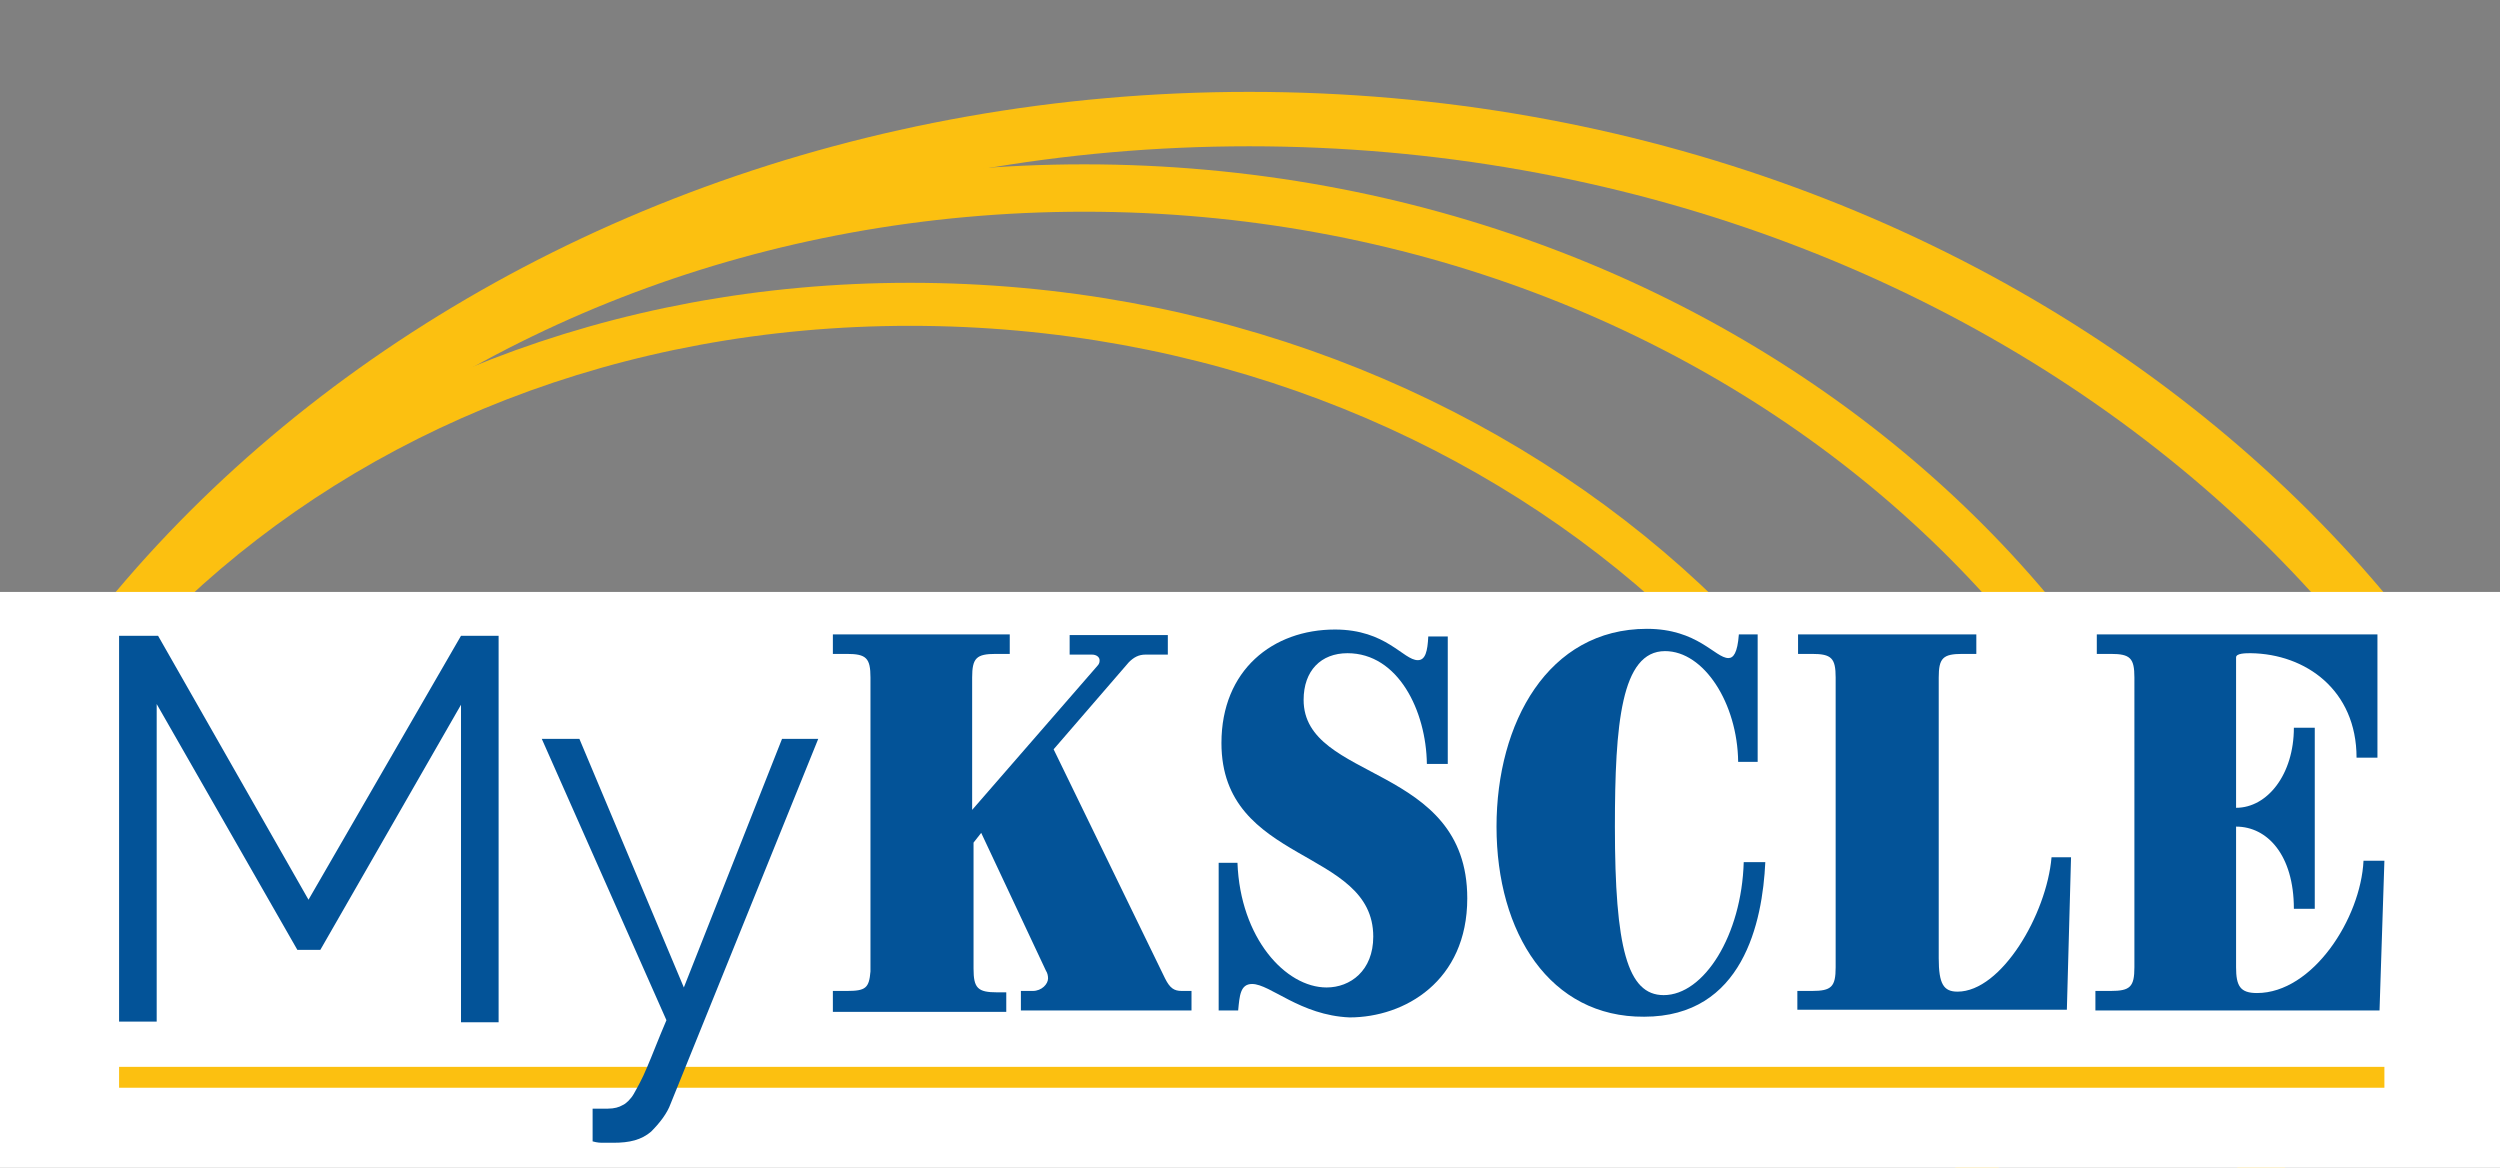
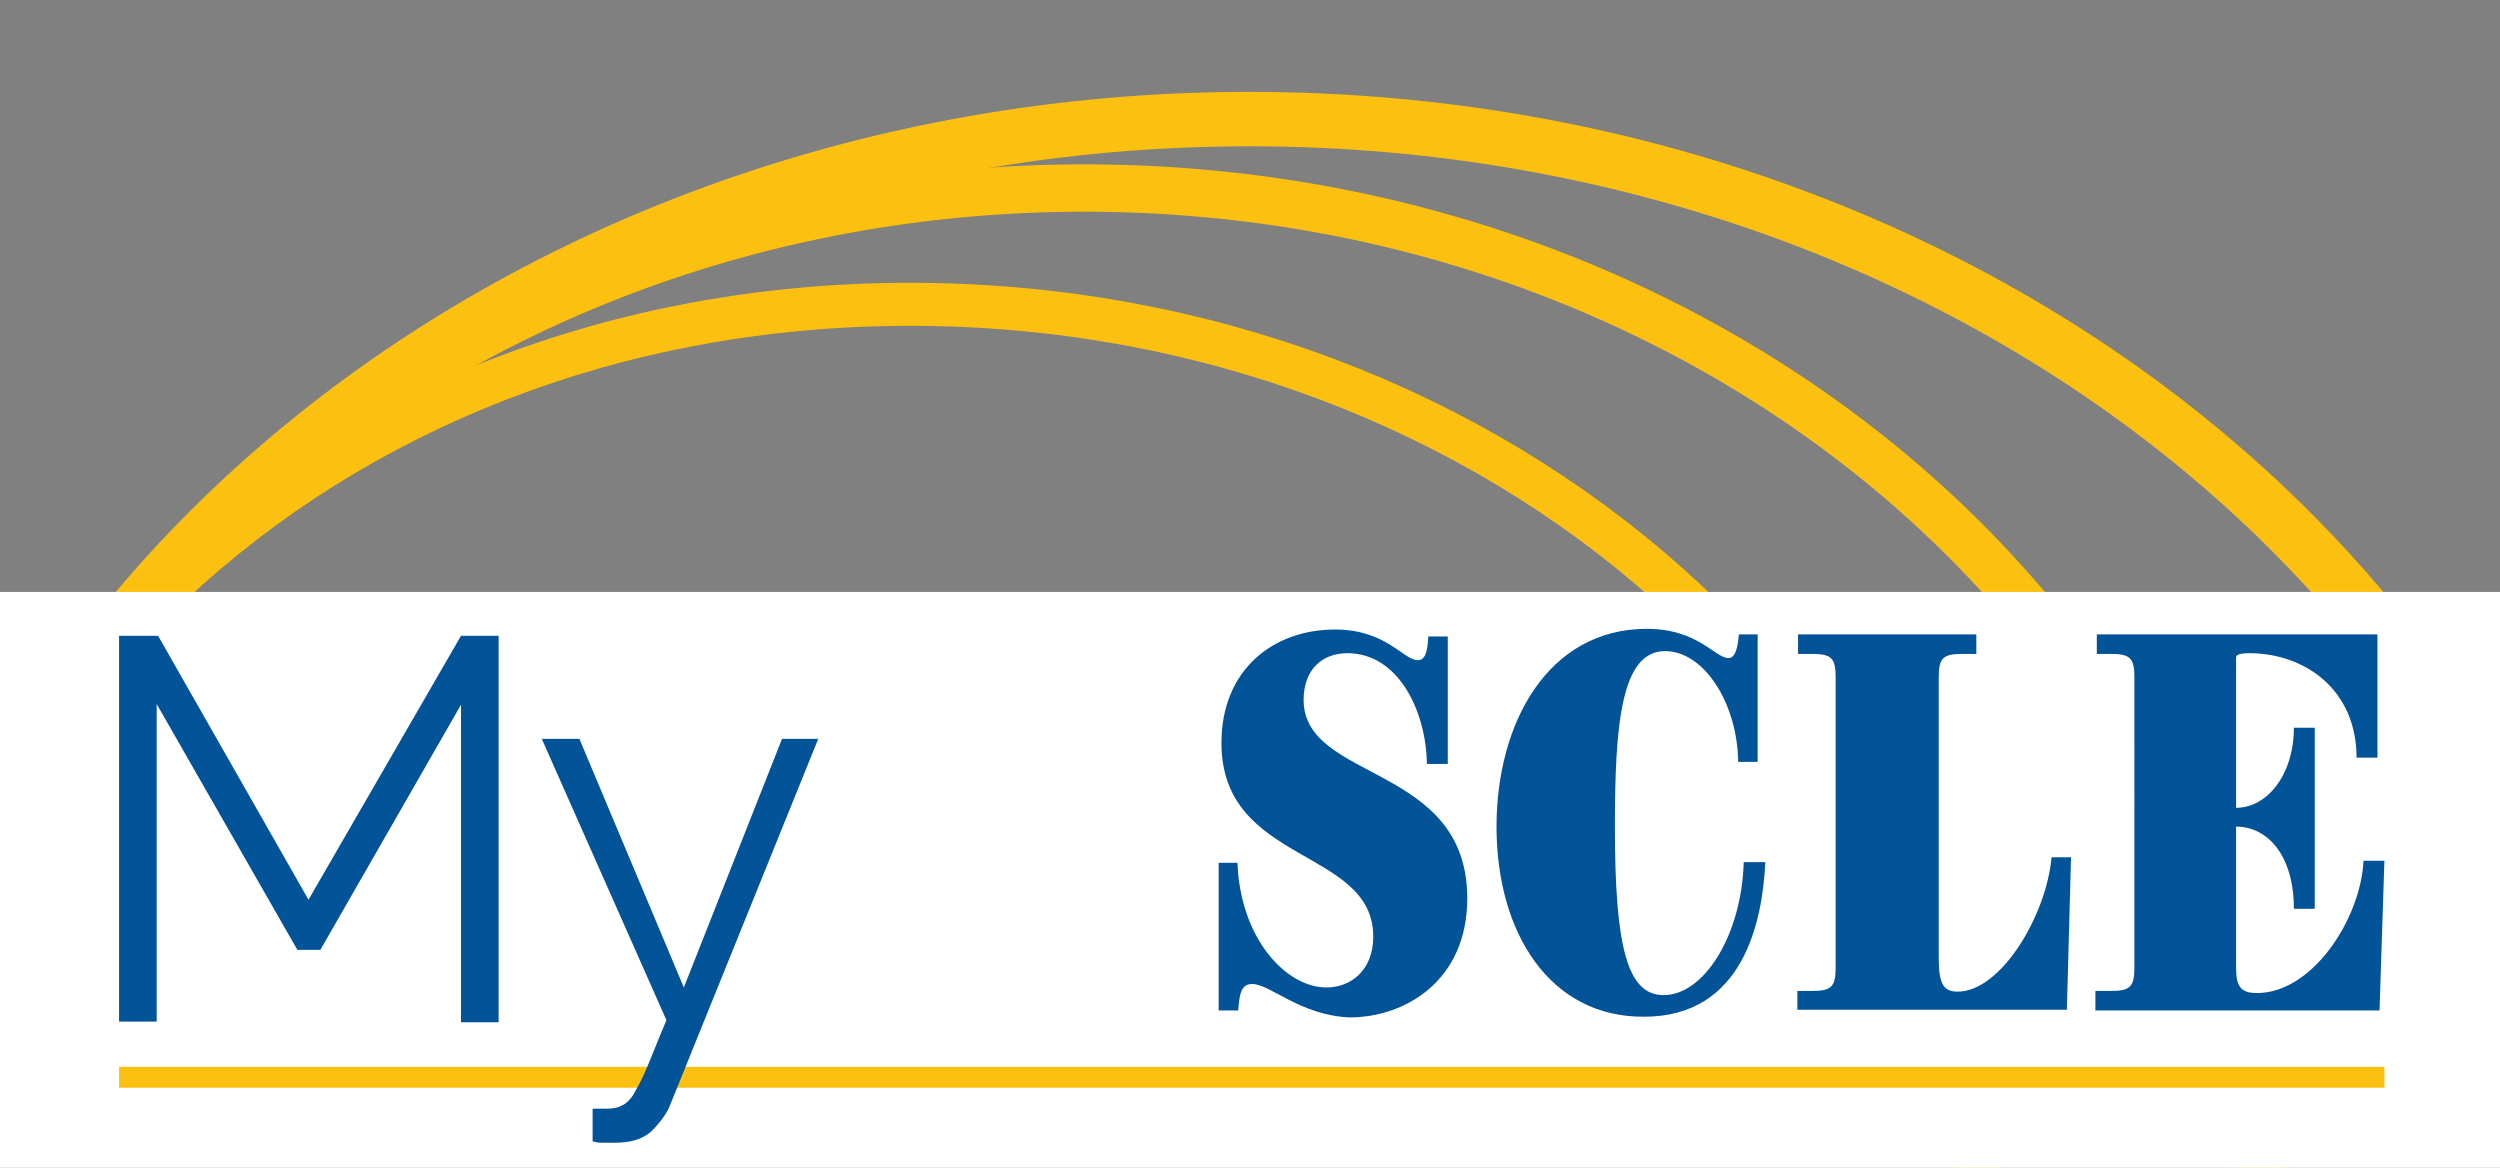
<svg xmlns="http://www.w3.org/2000/svg" version="1.1" id="Layer_1" x="0px" y="0px" viewBox="0 0 359 167.7" style="enable-background:new 0 0 359 167.7;" xml:space="preserve">
  <rect x="0" y="0" width="359" height="167.7" fill="#808080" stroke="none" />
  <style type="text/css">
	.st0{fill:none;stroke:#FCC010;stroke-width:6.802;stroke-miterlimit:10;}
	.st1{fill:none;stroke:#FCC010;stroke-width:6.178;stroke-miterlimit:10;}
	.st2{fill:none;stroke:#FCC010;stroke-width:7.814;stroke-miterlimit:10;}
	.st3{fill:#FFFFFF;}
	.st4{fill:none;stroke:#FCC010;stroke-width:3;stroke-miterlimit:10;}
	.st5{fill:#035398;}
</style>
  <path class="st0" d="M325.1,178c0-83.4-75.9-151-169.4-151S-13.7,94.6-13.7,178" />
  <path class="st1" d="M284.6,180.8c0-75.7-68.9-137.1-153.9-137.1S-17.7,105.1-17.7,180.8" />
  <path class="st2" d="M377,188c0-94.4-88.5-170.9-197.6-170.9S-18.1,93.6-18.1,188" />
  <rect x="-28" y="85" class="st3" width="411" height="111" />
  <line class="st4" x1="17.1" y1="154.7" x2="342.4" y2="154.7" />
  <path class="st5" d="M66.2,146.8v-45.6L46,136.4h-3.3l-20.2-35.3v45.6h-5.4V91.3h5.6l21.6,37.9l21.9-37.9h5.4v55.5  C71.7,146.8,66.2,146.8,66.2,146.8z" />
  <path class="st5" d="M84.9,159.2c0.5,0,0.9,0,1.2,0c0.2,0,0.7,0,1.2,0c0.9,0,1.6-0.2,2.1-0.5c0.5-0.2,1.2-0.9,1.6-1.6  c0.5-0.9,1.2-2.1,1.9-3.8c0.7-1.6,1.6-4,2.8-6.8l-17.9-40.4h5.4l15,35.7l14.1-35.7h5.2l-21.2,52.4c-0.5,1.4-1.6,2.8-2.8,4  c-1.4,1.2-3.1,1.6-5.4,1.6c-0.5,0-0.9,0-1.4,0c-0.5,0-0.9,0-1.6-0.2v-4.7H84.9z" />
  <g>
-     <path class="st5" d="M119.6,142.3h2c2.7,0,3.2-0.4,3.4-2.8V97.3c0-2.8-0.6-3.4-3.4-3.4h-2v-2.8h25.4v2.8h-2c-2.8,0-3.4,0.6-3.4,3.4   v19l18-20.7c0.3-0.3,0.3-0.6,0.3-0.8c0-0.4-0.4-0.8-1.1-0.8h-3.2v-2.8h14.1v2.8h-3.2c-1,0-1.7,0.4-2.4,1.1l-10.8,12.5l16,32.9   c0.7,1.4,1.3,1.8,2.4,1.8h1.4v2.8h-24.5v-2.8h1.7c1.3,0,2.2-1,2.2-1.8c0-0.4-0.1-0.8-0.3-1.1l-9.3-19.8l-1.1,1.4v18.1   c0,2.8,0.6,3.4,3.4,3.4h1.3v2.8h-24.9V142.3z" />
    <path class="st5" d="M179.8,141.3c-1.7,0-1.8,1.7-2,3.8H175v-21.2h2.7c0.4,10.8,6.9,17.9,12.8,17.9c3.4,0,6.7-2.4,6.7-7.3   c0-12.8-21.8-10.3-21.8-27.8c0-10.5,7.4-16.3,16.3-16.3c7.4,0,9.8,4.4,11.9,4.4c1.1,0,1.4-1.3,1.5-3.4h2.8v18.3h-3   c-0.1-7.6-4.1-15.9-11.4-15.9c-3.8,0-6.3,2.5-6.3,6.7c0,11.8,23.5,9.1,23.5,28.5c0,11.9-9,17.1-16.9,17.1   C186.7,145.8,182.4,141.3,179.8,141.3z" />
    <path class="st5" d="M214.9,118.7c0-14.9,7.4-28.4,21.6-28.4c7.3,0,9.8,4.2,11.7,4.2c0.7,0,1.3-0.7,1.5-3.4h2.7v18.3h-2.8   c-0.1-8.4-4.9-15.9-10.5-15.9c-6.3,0-7.2,10.5-7.2,25.2c0,17.4,1.8,24.2,7,24.2c5.8,0,11.2-8.6,11.5-19.1h3.1   c-0.4,8.6-3.2,22.2-17.4,22.2C222.6,146.1,214.9,134,214.9,118.7z" />
    <path class="st5" d="M258.2,142.3h2c2.8,0,3.4-0.6,3.4-3.4V97.3c0-2.8-0.6-3.4-3.4-3.4h-2v-2.8h25.6v2.8h-2c-2.8,0-3.4,0.6-3.4,3.4   v40.3c0,3.7,0.7,4.8,2.7,4.8c6.3,0,12.8-11.1,13.5-19.3h2.8l-0.6,21.9h-38.7V142.3L258.2,142.3z" />
    <path class="st5" d="M301.1,142.3h2c2.8,0,3.4-0.6,3.4-3.4V97.3c0-2.8-0.6-3.4-3.4-3.4h-2v-2.8h40.3v17.7h-3   c0-9.7-7.3-14.9-15.2-15c-0.7,0-2.1,0-2.1,0.6V116c4.5,0,8.3-4.8,8.3-11.5h3v26h-3c0-7.7-3.8-11.8-8.3-11.8v20.2   c0,2.7,0.6,3.7,3,3.7c8,0,14.9-10.7,15.3-19h3l-0.7,21.5h-40.8v-2.8H301.1z" />
  </g>
</svg>